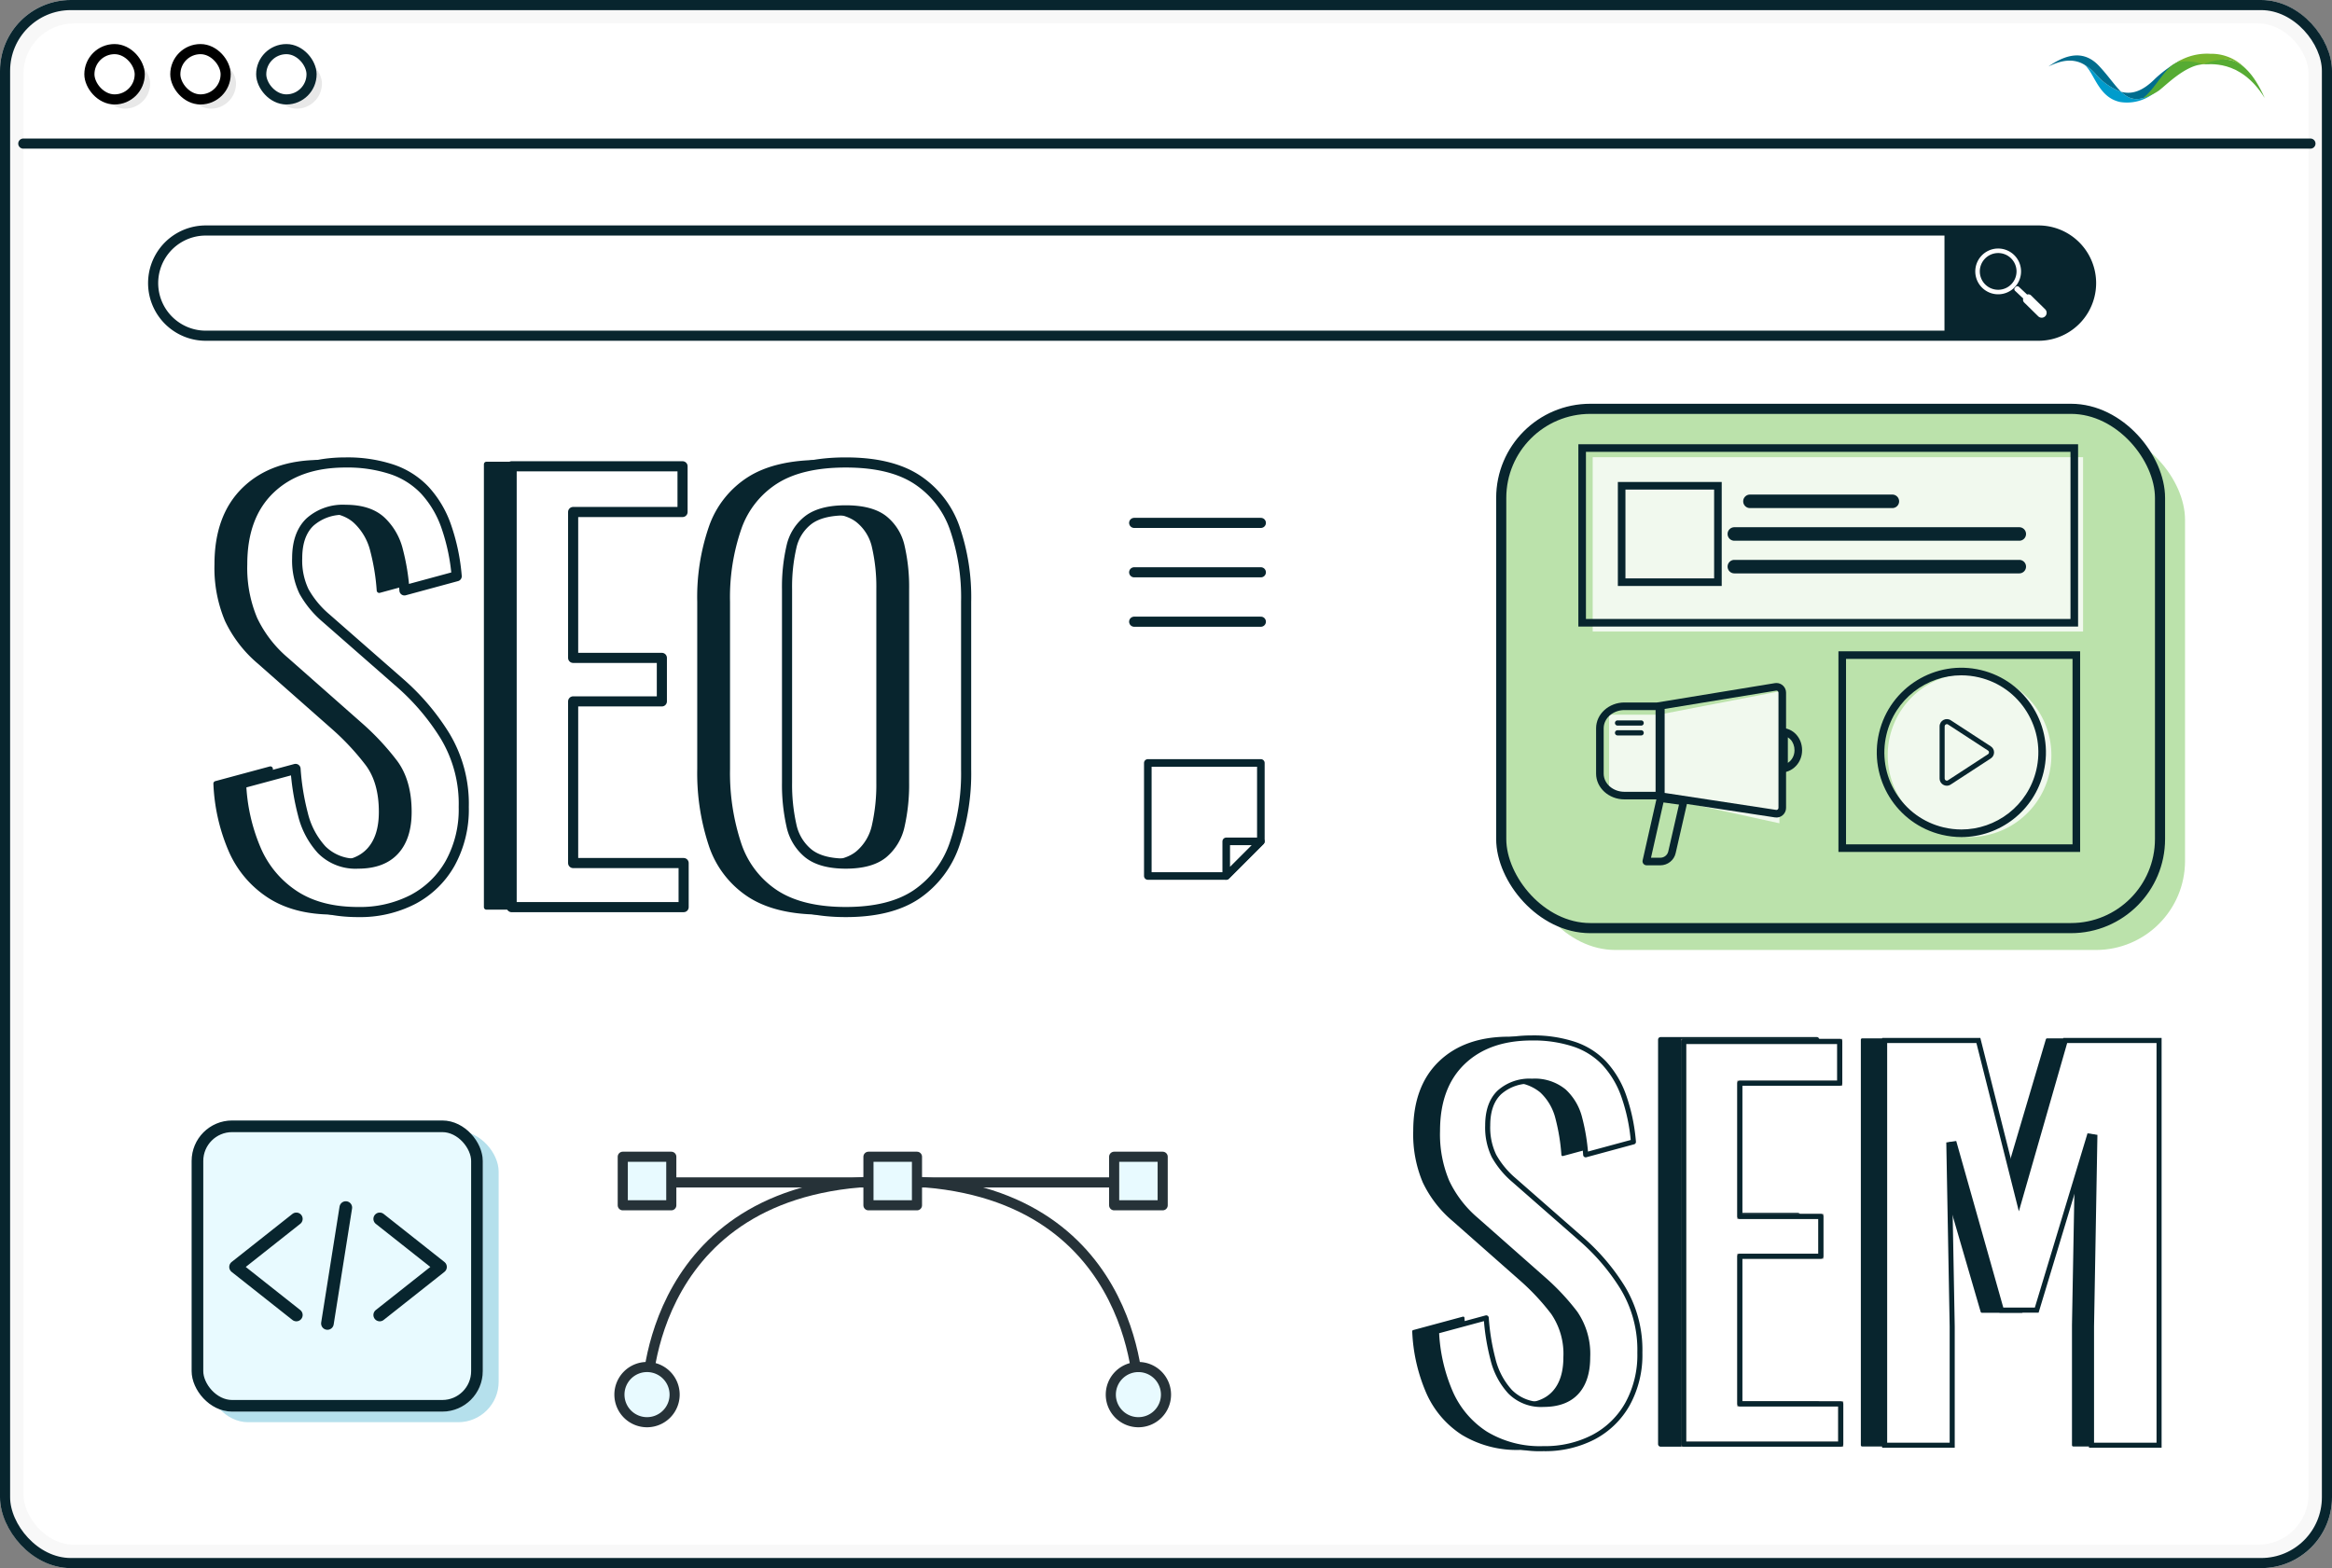
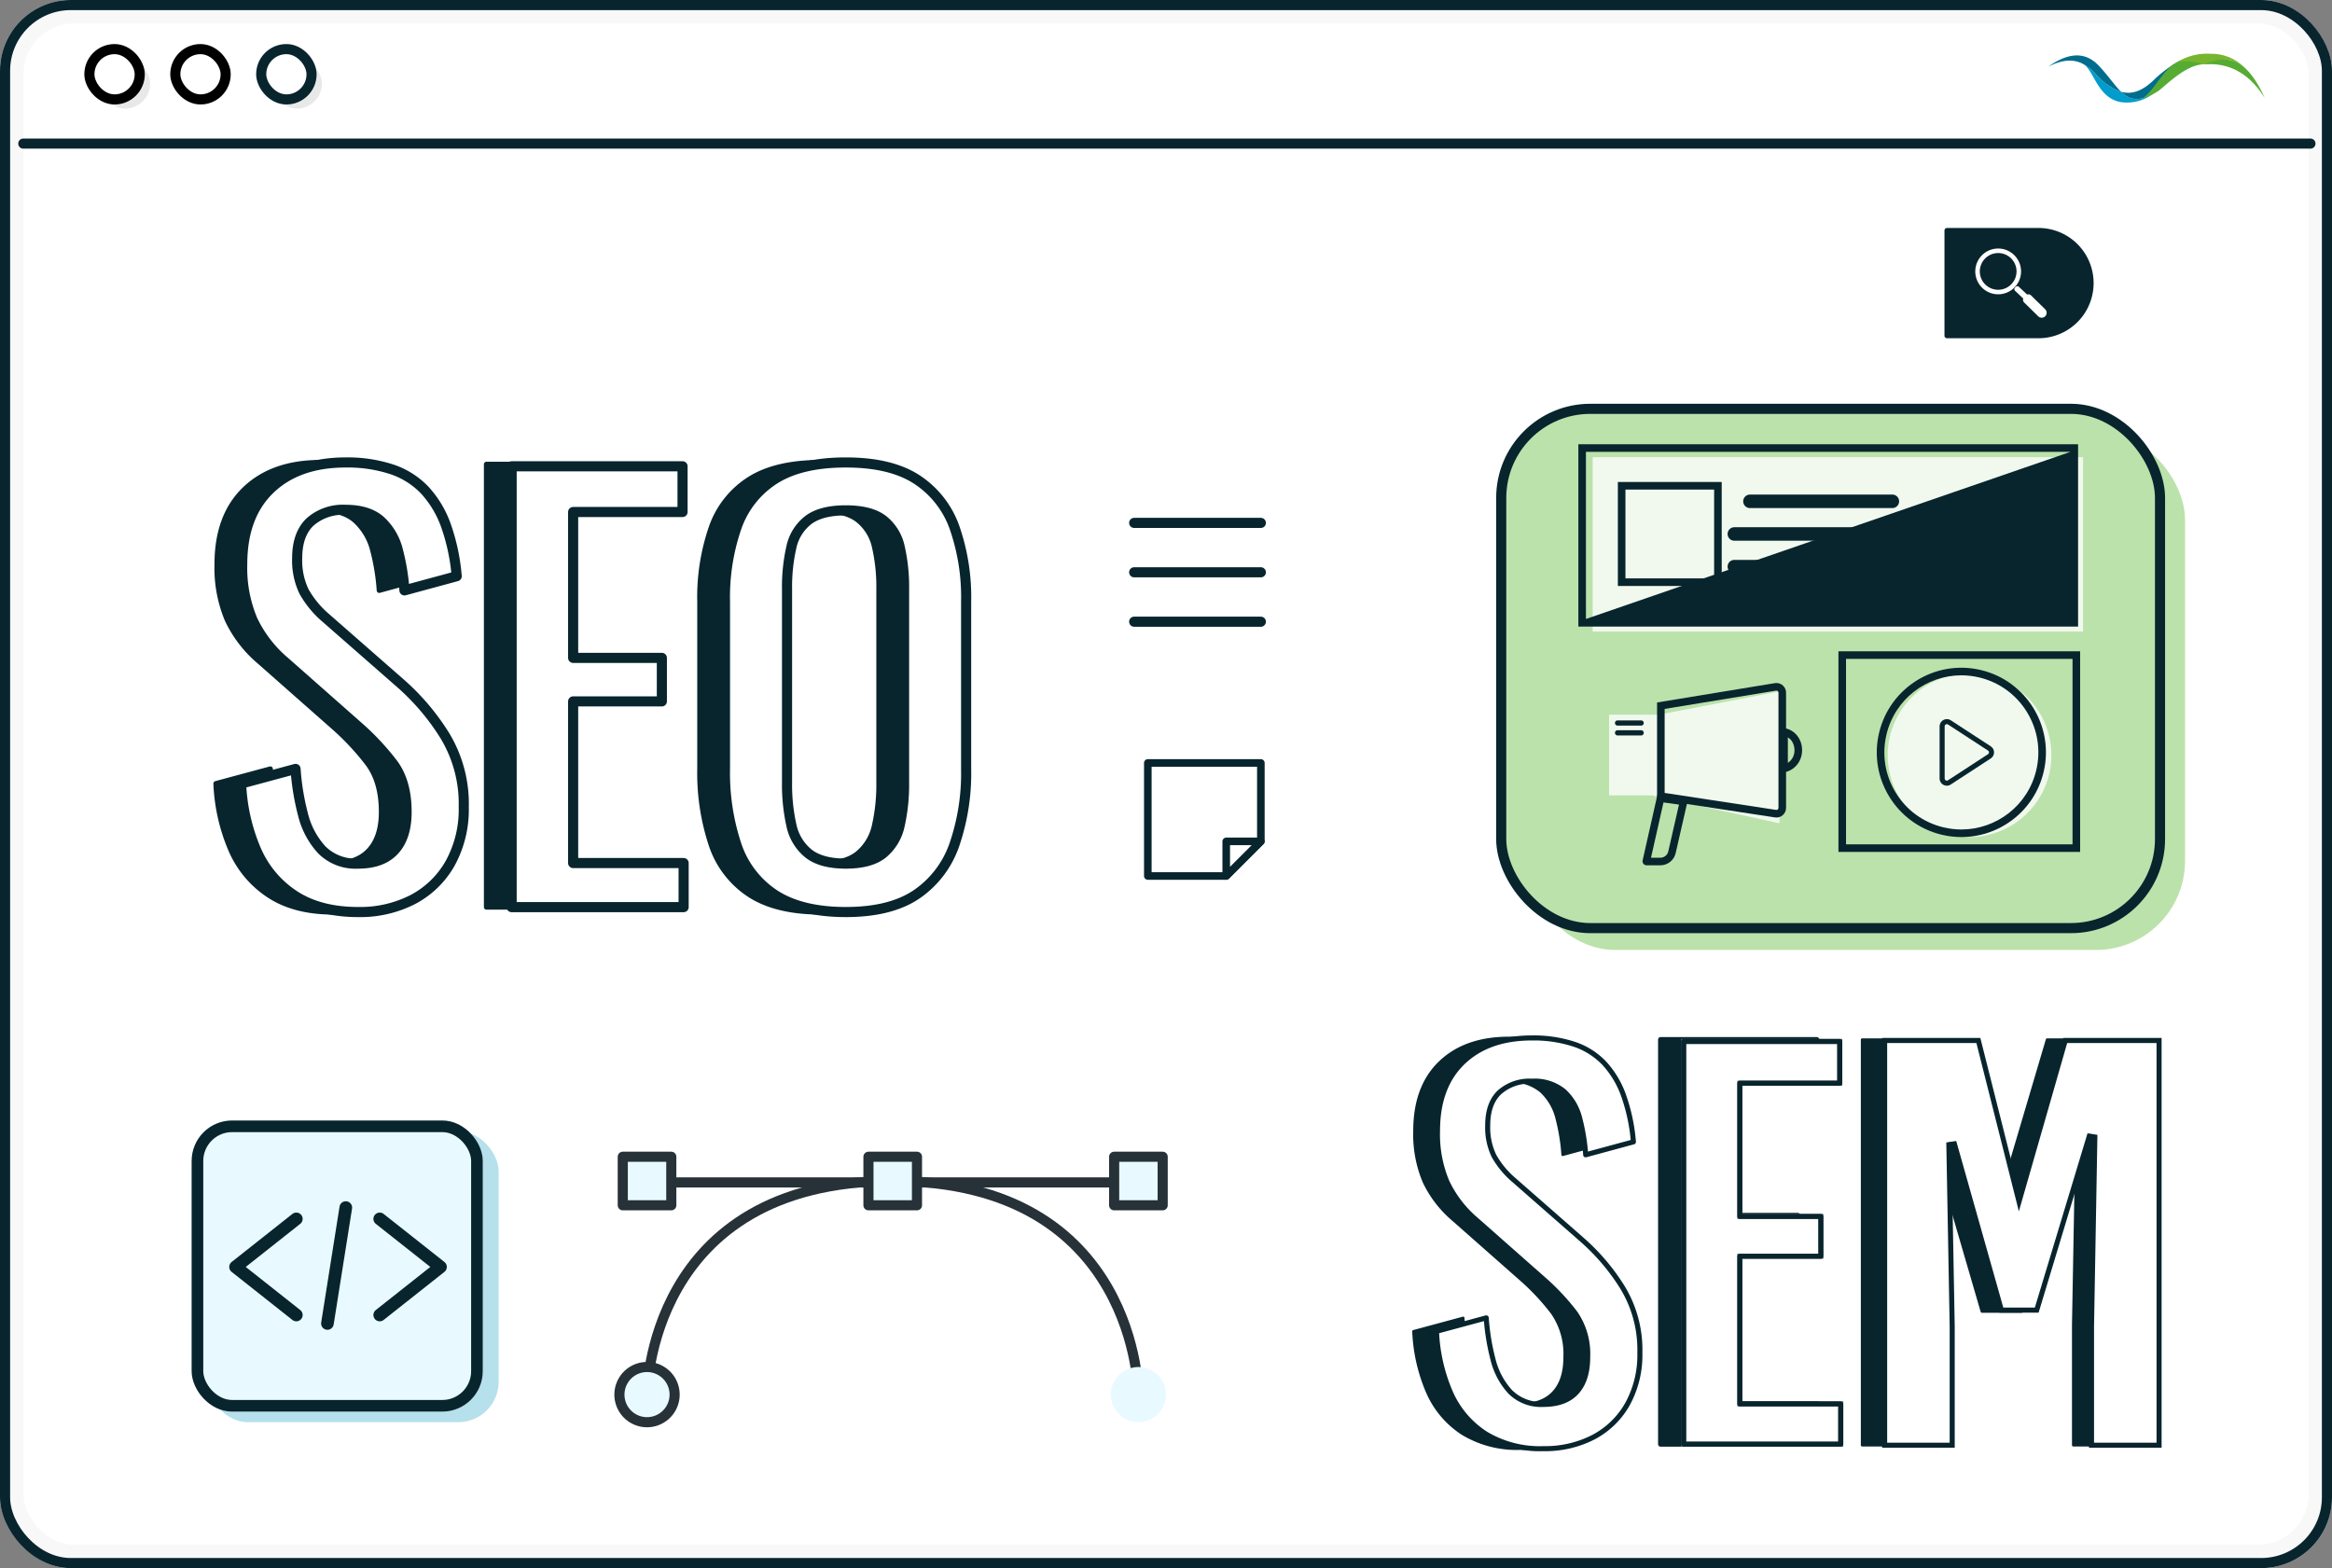
<svg xmlns="http://www.w3.org/2000/svg" width="461" height="310" viewBox="0 0 461 310">
  <rect x="0" y="0" width="461" height="310" fill="#808080" stroke="none" />
  <defs>
    <clipPath id="clip-path">
      <rect id="Rectangle_7612" data-name="Rectangle 7612" width="461" height="310" rx="14" fill="#f8f8f8" stroke="#08252e" stroke-width="2" />
    </clipPath>
  </defs>
  <g id="Group_23417" data-name="Group 23417" transform="translate(-96.047 -782)">
    <g id="Web" transform="translate(96.047 782)">
      <g id="BG" transform="translate(0 0)">
        <g id="Rectangle_7462" data-name="Rectangle 7462" fill="#f8f8f8" stroke="#08252e" stroke-width="2">
          <rect width="461" height="310" rx="14" stroke="none" />
          <rect x="1" y="1" width="459" height="308" rx="13" fill="none" />
        </g>
        <rect id="Rectangle_7510" data-name="Rectangle 7510" width="451.751" height="300.751" rx="10" transform="translate(4.625 4.625)" fill="#fff" />
        <g id="Group_22991" data-name="Group 22991" transform="translate(404.933 10.628)">
          <path id="Path_22901" data-name="Path 22901" d="M280.6,21.443a8.559,8.559,0,0,0,6.6-1.707c-3.069,1.786-4.787,1.258-6.42-.317a11.908,11.908,0,0,1-5.118-3.608,8.858,8.858,0,0,0-2.6-1.994c2.321.961,2.8,6.644,7.532,7.625" transform="translate(-266.398 -11.903)" fill="#009ccc" />
          <path id="Path_22902" data-name="Path 22902" d="M335.377,12.726a24.886,24.886,0,0,1,5.009-3.6c-2.434,2.537-3.048,4.8-5.38,6.568-3.069,1.786-4.787,1.258-6.421-.317,2.275.631,4.426-.257,6.792-2.653Z" transform="translate(-314.205 -7.863)" fill="#006d8e" />
          <path id="Path_22903" data-name="Path 22903" d="M231.75,3.952a8.858,8.858,0,0,1,2.6,1.994,11.908,11.908,0,0,0,5.119,3.608c-1.3-1.258-2.554-3.179-4.4-5.138-2.664-2.828-5.94-2.685-9.98.144,2.668-1.324,4.761-1.514,6.666-.607Z" transform="translate(-225.084 -2.037)" fill="#006d8e" />
          <path id="Path_22904" data-name="Path 22904" d="M412.787,1.676c-2.32-1.274-4.329.149-6.53.4-2.055.238-4.186-.636-6.251.394A11.236,11.236,0,0,1,407.732.005a9.168,9.168,0,0,1,7.726,3.916,6.6,6.6,0,0,0-2.671-2.246" transform="translate(-375.704 0.001)" fill="#77b52e" />
          <path id="Path_22905" data-name="Path 22905" d="M445,9.078c1.074.113,7.306-1.22,12.216,6.671C452.78,5.836,448.2,8.054,445,9.078" transform="translate(-414.448 -6.998)" fill="#56ab33" />
          <path id="Path_22906" data-name="Path 22906" d="M371.271,11.343c-3.494.2-7.294,4.141-8.709,5.2a11.391,11.391,0,0,1-3.187,1.525c2.234-1.73,3.513-4.536,5.645-6.421,2.346-1.812,6.251-.3,6.251-.3" transform="translate(-340.718 -9.263)" fill="#56ab33" />
        </g>
      </g>
      <g id="WEB_PAGE" data-name="WEB PAGE" transform="translate(4.604 9.709)">
        <line id="Line_267" data-name="Line 267" x2="452.135" transform="translate(0 18.678)" fill="#f4f1ed" stroke="#08252e" stroke-linecap="round" stroke-linejoin="round" stroke-width="2" />
        <rect id="Rectangle_7516" data-name="Rectangle 7516" width="9.954" height="9.945" rx="4.973" transform="translate(49.086 1.826)" fill="#e8e8e8" />
-         <rect id="Rectangle_7517" data-name="Rectangle 7517" width="9.954" height="9.945" rx="4.973" transform="translate(32.105 1.826)" fill="#e8e8e8" />
        <rect id="Rectangle_7518" data-name="Rectangle 7518" width="9.954" height="9.945" rx="4.973" transform="translate(15.124 1.826)" fill="#e8e8e8" />
        <rect id="Rectangle_7519" data-name="Rectangle 7519" width="9.954" height="9.945" rx="4.973" transform="translate(47.033 0)" fill="#fff" stroke="#08252e" stroke-linecap="round" stroke-linejoin="round" stroke-width="2" />
        <rect id="Rectangle_7520" data-name="Rectangle 7520" width="9.954" height="9.945" rx="4.973" transform="translate(30.052 0)" fill="#fff" stroke="#000" stroke-linecap="round" stroke-linejoin="round" stroke-width="2" />
        <rect id="Rectangle_7521" data-name="Rectangle 7521" width="9.954" height="9.945" rx="4.973" transform="translate(13.067 0)" fill="#fff" stroke="#000" stroke-linecap="round" stroke-linejoin="round" stroke-width="2" />
      </g>
    </g>
    <g id="SHIRT_PAGE" data-name="SHIRT PAGE" transform="translate(392.817 850)">
      <rect id="Rectangle_7530" data-name="Rectangle 7530" width="130.232" height="102.657" rx="17.61" transform="translate(4.944 17.14)" fill="#bbe2ab" />
      <rect id="Rectangle_7531" data-name="Rectangle 7531" width="130.232" height="102.657" rx="17.61" transform="translate(0 12.82)" fill="#bbe2ab" stroke="#08252e" stroke-linecap="round" stroke-linejoin="round" stroke-width="2" />
      <g id="Group_22977" data-name="Group 22977" transform="translate(18.752 67.023)">
        <path id="Path_24447" data-name="Path 24447" d="M110.691,80.394v26.075l-25.234-5.522H77.022V85h9.818Z" transform="translate(-74.449 -78.739)" fill="#fff" opacity="0.8" />
        <g id="Path_24271" data-name="Path 24271" transform="translate(-57.62 -309.105)" fill="none">
          <path d="M70.322,345.144H67.606a.8.8,0,0,1-.783-.992l2.937-13.008c.086-.368.382,0,.749,0l4.349.6a.8.8,0,0,1,.783.993l-2.284,9.973A3.106,3.106,0,0,1,70.322,345.144Z" stroke="none" />
          <path d="M 70.322 343.644 C 71.075 343.644 71.734 343.117 71.891 342.392 L 71.895 342.372 L 74.01 333.139 L 70.942 332.718 L 68.475 343.644 L 70.322 343.644 M 70.322 345.144 L 67.606 345.144 C 67.092 345.144 66.7 344.667 66.823 344.153 L 69.76 331.144 C 69.845 330.776 70.142 331.144 70.509 331.144 L 74.858 331.742 C 75.372 331.742 75.764 332.22 75.641 332.734 L 73.357 342.707 C 73.051 344.128 71.779 345.144 70.322 345.144 Z" stroke="none" fill="#08252e" />
        </g>
        <g id="Path_24272" data-name="Path 24272" transform="translate(-65.075 -305.178)" fill="none">
          <path d="M101.484,322.9h0v-8.856h.127a4.228,4.228,0,0,1,4.189,4.422A4.335,4.335,0,0,1,101.484,322.9Z" stroke="none" />
          <path d="M 102.984 320.966 C 103.78 320.453 104.3 319.536 104.3 318.469 C 104.3 317.652 104.024 316.904 103.523 316.363 C 103.387 316.216 103.209 316.057 102.984 315.92 L 102.984 320.966 M 101.484 322.903 L 101.484 314.047 L 101.612 314.047 C 104.059 314.047 105.8 316.031 105.8 318.469 C 105.8 320.919 103.932 322.903 101.484 322.903 Z" stroke="none" fill="#08252e" />
        </g>
        <g id="Path_24273" data-name="Path 24273" transform="translate(-54.694 -303.575)" fill="none">
          <path d="M60.308,326.582h7.647V307.424H60.308a5.384,5.384,0,0,0-5.614,5.108v8.954A5.375,5.375,0,0,0,60.308,326.582Z" stroke="none" />
-           <path d="M 66.455 325.082 L 66.455 308.924 L 60.308 308.924 C 58.039 308.924 56.194 310.542 56.194 312.532 L 56.194 321.486 C 56.194 323.469 58.039 325.082 60.308 325.082 L 66.455 325.082 M 67.955 326.582 L 60.308 326.582 C 57.211 326.582 54.694 324.303 54.694 321.486 L 54.694 312.532 C 54.694 309.715 57.211 307.424 60.308 307.424 L 67.955 307.424 L 67.955 326.582 Z" stroke="none" fill="#08252e" />
        </g>
        <g id="Path_24274" data-name="Path 24274" transform="translate(-58.537 -302.349)" fill="none">
          <path d="M70.59,306.2l23.287-3.822a1.906,1.906,0,0,1,2.215,1.886v22.772a1.9,1.9,0,0,1-2.191,1.886L70.59,325.367Z" stroke="none" />
          <path d="M 94.195 303.849 C 94.173 303.849 94.15 303.851 94.127 303.854 L 94.12 303.856 L 72.09 307.471 L 72.09 324.078 L 94.138 327.438 C 94.159 327.441 94.179 327.443 94.199 327.443 C 94.385 327.443 94.592 327.275 94.592 327.033 L 94.592 304.261 C 94.592 304.014 94.387 303.849 94.195 303.849 M 94.195 302.349 C 95.225 302.349 96.092 303.194 96.092 304.261 L 96.092 327.033 C 96.092 328.197 95.052 329.103 93.902 328.919 L 70.59 325.367 L 70.59 306.197 L 93.877 302.375 C 93.984 302.357 94.091 302.349 94.195 302.349 Z" stroke="none" fill="#08252e" />
        </g>
        <path id="Path_24275" data-name="Path 24275" d="M64.792,313.122H60.13a.514.514,0,0,1,0-1.029h4.662a.517.517,0,0,1,.514.514A.5.5,0,0,1,64.792,313.122Z" transform="translate(-55.885 -304.704)" fill="#08252e" />
        <path id="Path_24276" data-name="Path 24276" d="M64.792,315.69H60.13a.514.514,0,0,1,0-1.029h4.662a.517.517,0,0,1,.514.515A.5.5,0,0,1,64.792,315.69Z" transform="translate(-55.885 -305.325)" fill="#08252e" />
      </g>
      <g id="Group_22978" data-name="Group 22978" transform="translate(66.661 60.755)">
        <g id="Group_22979" data-name="Group 22979" transform="translate(0 0)">
          <g id="Path_24444" data-name="Path 24444" transform="translate(-108.756 -218.872)" fill="none">
            <path d="M156.533,218.872H108.756v39.663h47.777Z" stroke="none" />
            <path d="M 110.256 220.372 L 110.256 257.035 L 155.033 257.035 L 155.033 220.372 L 110.256 220.372 M 108.756 218.872 L 156.533 218.872 L 156.533 258.535 L 108.756 258.535 L 108.756 218.872 Z" stroke="none" fill="#08252e" />
          </g>
          <path id="Path_24446" data-name="Path 24446" d="M326.26,33.683A16.178,16.178,0,1,0,306.784,45.7,16.193,16.193,0,0,0,326.26,33.683Z" transform="translate(-284.598 -9.416)" fill="#fff" opacity="0.8" />
          <g id="Path_24267" data-name="Path 24267" transform="translate(-286.763 -10.498)" fill="none">
            <path d="M327.327,34.349A16.719,16.719,0,1,0,307.2,46.765,16.735,16.735,0,0,0,327.327,34.349Z" stroke="none" />
            <path d="M 311.077 45.722 C 314.441 45.722 317.763 44.573 320.433 42.488 C 321.766 41.446 322.907 40.202 323.824 38.789 C 324.774 37.327 325.461 35.717 325.867 34.003 C 326.807 30.043 326.149 25.955 324.016 22.49 C 321.884 19.026 318.531 16.601 314.576 15.661 C 313.416 15.385 312.228 15.246 311.048 15.246 C 307.683 15.246 304.36 16.394 301.691 18.479 C 300.357 19.521 299.216 20.765 298.299 22.178 C 297.349 23.64 296.662 25.25 296.255 26.964 C 295.316 30.924 295.974 35.012 298.107 38.477 C 300.24 41.941 303.592 44.366 307.547 45.306 C 308.707 45.582 309.895 45.722 311.077 45.722 L 311.077 45.722 M 311.076 47.222 C 309.798 47.222 308.498 47.074 307.2 46.765 C 298.217 44.631 292.663 35.61 294.796 26.618 C 296.929 17.626 305.94 12.067 314.923 14.202 C 323.906 16.337 329.46 25.357 327.327 34.349 C 325.503 42.042 318.645 47.222 311.076 47.222 Z" stroke="none" fill="#08252e" />
          </g>
          <g id="Path_24268" data-name="Path 24268" transform="translate(-289.17 -12.587)" fill="none">
            <path d="M309.167,37.724v-10.3a1.432,1.432,0,0,1,2.209-1.207l7.9,5.149a1.429,1.429,0,0,1,0,2.4l-7.9,5.149A1.423,1.423,0,0,1,309.167,37.724Z" stroke="none" />
            <path d="M 310.593 38.158 C 310.673 38.158 310.75 38.133 310.824 38.084 L 310.831 38.08 L 318.737 32.929 C 318.907 32.819 318.933 32.656 318.933 32.569 C 318.933 32.482 318.907 32.319 318.734 32.207 L 310.832 27.059 C 310.758 27.011 310.684 26.988 310.604 26.988 C 310.427 26.988 310.167 27.127 310.167 27.427 L 310.167 37.724 C 310.167 38.023 310.416 38.158 310.593 38.158 M 310.593 39.158 C 309.852 39.158 309.167 38.565 309.167 37.724 L 309.167 27.427 C 309.167 26.287 310.426 25.603 311.376 26.22 L 319.28 31.369 C 320.15 31.932 320.15 33.206 319.28 33.769 L 311.376 38.918 C 311.127 39.083 310.857 39.158 310.593 39.158 Z" stroke="none" fill="#08252e" />
          </g>
        </g>
      </g>
      <g id="Group_22980" data-name="Group 22980" transform="translate(15.246 19.824)">
        <path id="Path_24445" data-name="Path 24445" d="M205.7,218.872h-96.94v34.465H205.7Z" transform="translate(-105.924 -216.314)" fill="#fff" opacity="0.8" />
        <g id="Path_24367" data-name="Path 24367" transform="translate(-108.756 -218.872)" fill="none">
          <path d="M207.544,218.872H108.756v36.039h98.788Z" stroke="none" />
-           <path d="M 110.256 220.372 L 110.256 253.411 L 206.044 253.411 L 206.044 220.372 L 110.256 220.372 M 108.756 218.872 L 207.544 218.872 L 207.544 254.911 L 108.756 254.911 L 108.756 218.872 Z" stroke="none" fill="#08252e" />
+           <path d="M 110.256 220.372 L 110.256 253.411 L 206.044 220.372 L 110.256 220.372 M 108.756 218.872 L 207.544 218.872 L 207.544 254.911 L 108.756 254.911 L 108.756 218.872 Z" stroke="none" fill="#08252e" />
        </g>
        <g id="Path_24368" data-name="Path 24368" transform="translate(-110.914 -223.177)" fill="none">
          <path d="M139.254,230.635H118.723v20.559h20.531Z" stroke="none" />
          <path d="M 120.223 232.135 L 120.223 249.694 L 137.754 249.694 L 137.754 232.135 L 120.223 232.135 M 118.723 230.635 L 139.254 230.635 L 139.254 251.194 L 118.723 251.194 L 118.723 230.635 Z" stroke="none" fill="#08252e" />
        </g>
        <path id="Path_24225" data-name="Path 24225" d="M339.7,198.721H311.548a1.334,1.334,0,0,1,0-2.668H339.7a1.334,1.334,0,0,1,0,2.668Z" transform="translate(-277.625 -186.105)" fill="#08252e" />
        <path id="Path_24226" data-name="Path 24226" d="M367.874,211.387H311.548a1.334,1.334,0,0,1,0-2.668h56.326a1.334,1.334,0,0,1,0,2.668Z" transform="translate(-280.71 -192.315)" fill="#08252e" />
        <path id="Path_24227" data-name="Path 24227" d="M367.874,224.052H311.548a1.334,1.334,0,0,1,0-2.668h56.326a1.334,1.334,0,0,1,0,2.668Z" transform="translate(-280.71 -198.525)" fill="#08252e" />
      </g>
    </g>
    <g id="Group_23425" data-name="Group 23425" transform="translate(126.32 827.567)">
      <g id="Group_23426" data-name="Group 23426" transform="translate(0 0)">
        <path id="Path_27223" data-name="Path 27223" d="M373.2,21.3H10.9A10.4,10.4,0,0,1,10.9.5H373.2a10.4,10.4,0,0,1,0,20.8" transform="translate(-0.5 -0.5)" fill="#fff" />
-         <path id="Path_27224" data-name="Path 27224" d="M373.2,21.3H10.9A10.4,10.4,0,0,1,10.9.5H373.2a10.4,10.4,0,0,1,0,20.8Z" transform="translate(-0.5 -0.5)" fill="none" stroke="#08252e" stroke-linecap="round" stroke-linejoin="round" stroke-width="2" />
        <path id="Path_27225" data-name="Path 27225" d="M336.219,21.3H318.135V.5h18.084a10.4,10.4,0,0,1,0,20.8" transform="translate(36.483 -0.5)" fill="#08252e" />
        <path id="Path_27226" data-name="Path 27226" d="M336.219,21.3H318.135V.5h18.084a10.4,10.4,0,0,1,0,20.8Z" transform="translate(36.483 -0.5)" fill="none" stroke="#08252e" stroke-linecap="round" stroke-linejoin="round" stroke-width="1" />
        <g id="Group_23427" data-name="Group 23427" transform="translate(360.21 3.564)">
          <path id="Path_27227" data-name="Path 27227" d="M329.345,2.639a4.524,4.524,0,1,0,.207,6.394,4.524,4.524,0,0,0-.207-6.394M328.9,8.422a3.63,3.63,0,1,1-.167-5.131,3.63,3.63,0,0,1,.167,5.131" transform="translate(-321.727 -1.416)" fill="#fff" />
          <path id="Path_27228" data-name="Path 27228" d="M334.146,12.03a.751.751,0,0,0-.762-.158l-1.635-1.532a.441.441,0,0,0-.623.019l-.146.156a.44.44,0,0,0,.02.623l1.616,1.514a.752.752,0,0,0,.193.8l2.768,2.719a.978.978,0,1,0,1.337-1.427Z" transform="translate(-323.135 -2.773)" fill="#fff" />
        </g>
      </g>
    </g>
    <g id="Group_23433" data-name="Group 23433" transform="translate(218.498 1010.678)">
      <line id="Line_322" data-name="Line 322" x1="92.346" transform="translate(7.851 5.075)" fill="none" stroke="#263238" stroke-linecap="round" stroke-linejoin="round" stroke-width="2" />
      <path id="Path_26342" data-name="Path 26342" d="M231.365,152.891s0-42.227-48.571-42.227-48.569,42.227-48.569,42.227" transform="translate(-128.772 -105.868)" fill="none" stroke="#263238" stroke-linecap="round" stroke-linejoin="round" stroke-width="2" />
      <path id="Path_26343" data-name="Path 26343" d="M180.048,135.507a5.454,5.454,0,1,1,5.454,5.454,5.452,5.452,0,0,1-5.454-5.454" transform="translate(-82.908 -88.484)" fill="#e8faff" />
-       <path id="Path_26344" data-name="Path 26344" d="M180.048,135.507a5.454,5.454,0,1,1,5.454,5.454A5.452,5.452,0,0,1,180.048,135.507Z" transform="translate(-82.908 -88.484)" fill="none" stroke="#263238" stroke-linecap="round" stroke-linejoin="round" stroke-width="2" />
      <path id="Path_26345" data-name="Path 26345" d="M132.21,135.507a5.456,5.456,0,1,1,5.454,5.454,5.454,5.454,0,0,1-5.454-5.454" transform="translate(-132.21 -88.484)" fill="#e8faff" />
      <path id="Path_26346" data-name="Path 26346" d="M132.21,135.507a5.456,5.456,0,1,1,5.454,5.454A5.454,5.454,0,0,1,132.21,135.507Z" transform="translate(-132.21 -88.484)" fill="none" stroke="#263238" stroke-linecap="round" stroke-linejoin="round" stroke-width="2" />
      <rect id="Rectangle_7579" data-name="Rectangle 7579" width="9.593" height="9.593" transform="translate(97.8)" fill="#e8faff" />
      <rect id="Rectangle_7580" data-name="Rectangle 7580" width="9.593" height="9.593" transform="translate(97.8)" fill="none" stroke="#263238" stroke-linecap="round" stroke-linejoin="round" stroke-width="2" />
      <rect id="Rectangle_7581" data-name="Rectangle 7581" width="9.593" height="9.593" transform="translate(49.228)" fill="#e8faff" />
      <rect id="Rectangle_7582" data-name="Rectangle 7582" width="9.593" height="9.593" transform="translate(49.228)" fill="none" stroke="#263238" stroke-linecap="round" stroke-linejoin="round" stroke-width="2" />
      <rect id="Rectangle_7583" data-name="Rectangle 7583" width="9.593" height="9.593" transform="translate(0.66)" fill="#e8faff" />
      <rect id="Rectangle_7584" data-name="Rectangle 7584" width="9.593" height="9.593" transform="translate(0.66)" fill="none" stroke="#263238" stroke-linecap="round" stroke-linejoin="round" stroke-width="2" />
    </g>
    <g id="Group_23434" data-name="Group 23434" transform="translate(322.953 932.827)">
      <path id="Path_27241" data-name="Path 27241" d="M232.421,14.412V29.918l-6.839,6.839H210.075V14.412Z" transform="translate(-210.075 -14.412)" fill="none" stroke="#08252e" stroke-linecap="round" stroke-linejoin="round" stroke-width="1.5" />
      <path id="Path_27242" data-name="Path 27242" d="M227,24.5l-6.839,6.839V24.5Z" transform="translate(-204.66 -8.995)" fill="#fff" />
      <path id="Path_27243" data-name="Path 27243" d="M227,24.5l-6.839,6.839V24.5Z" transform="translate(-204.66 -8.995)" fill="none" stroke="#08252e" stroke-linecap="round" stroke-linejoin="round" stroke-width="1.5" />
    </g>
    <g id="Group_23438" data-name="Group 23438" transform="translate(133.931 1003.509)">
      <rect id="Rectangle_7812" data-name="Rectangle 7812" width="57.553" height="57.553" rx="8" transform="translate(3.139 2.093)" fill="#b5e0ec" />
      <g id="Rectangle_7811" data-name="Rectangle 7811" fill="#e8faff" stroke="#08252e" stroke-width="2.3">
        <rect width="57.553" height="57.553" rx="8" stroke="none" />
        <rect x="1.15" y="1.15" width="55.253" height="55.253" rx="6.85" fill="none" />
      </g>
      <g id="Group_23436" data-name="Group 23436" transform="translate(8.682 17.215)">
        <g id="Group_23437" data-name="Group 23437" transform="translate(0 0)">
          <path id="Path_27244" data-name="Path 27244" d="M13.515,2.874,1.5,12.374l12.015,9.5" transform="translate(-1.5 -0.638)" fill="none" stroke="#08252e" stroke-linecap="round" stroke-linejoin="round" stroke-width="2.5" />
          <path id="Path_27245" data-name="Path 27245" d="M19.013,2.874l12.015,9.5-12.015,9.5" transform="translate(9.487 -0.638)" fill="none" stroke="#08252e" stroke-linecap="round" stroke-linejoin="round" stroke-width="2.5" />
          <line id="Line_406" data-name="Line 406" x1="3.632" y2="22.911" transform="translate(18.162)" fill="none" stroke="#08252e" stroke-linecap="round" stroke-linejoin="round" stroke-width="2.5" />
        </g>
      </g>
    </g>
    <g id="Group_23439" data-name="Group 23439" transform="translate(138.731 873.424)">
      <g id="Group_23431" data-name="Group 23431">
        <path id="Path_27229" data-name="Path 27229" d="M23.633,89.375q-7.533,0-12.535-3.228a20.331,20.331,0,0,1-7.586-8.93A36.983,36.983,0,0,1,.5,63.982l10.759-2.9a48.358,48.358,0,0,0,1.453,8.931,15.981,15.981,0,0,0,3.712,7.048A9.418,9.418,0,0,0,23.633,79.8q4.733,0,7.155-2.636t2.421-7.586q0-5.915-2.69-9.522a50.182,50.182,0,0,0-6.779-7.263L9.108,39.881A24.58,24.58,0,0,1,2.759,31.65,26.436,26.436,0,0,1,.715,20.621q0-9.575,5.488-14.849T21.158.5A28.068,28.068,0,0,1,30.25,1.845a15.971,15.971,0,0,1,6.564,4.143,20.394,20.394,0,0,1,4.2,7.048,39.948,39.948,0,0,1,2.1,9.953l-10.329,2.8a42.918,42.918,0,0,0-1.291-7.909,11.779,11.779,0,0,0-3.39-5.81q-2.421-2.2-6.94-2.206a9.775,9.775,0,0,0-7.048,2.421q-2.529,2.422-2.529,7.156A14.133,14.133,0,0,0,12.927,26a19.2,19.2,0,0,0,4.357,5.272L32.026,44.185A46.122,46.122,0,0,1,40.742,54.46a25.979,25.979,0,0,1,3.766,14.149,21.993,21.993,0,0,1-2.69,11.136,18.136,18.136,0,0,1-7.37,7.155,22.8,22.8,0,0,1-10.814,2.475" transform="translate(-0.5 -0.5)" fill="#08252e" />
        <path id="Path_27230" data-name="Path 27230" d="M23.633,89.375q-7.533,0-12.535-3.228a20.331,20.331,0,0,1-7.586-8.93A36.983,36.983,0,0,1,.5,63.982l10.759-2.9a48.358,48.358,0,0,0,1.453,8.931,15.981,15.981,0,0,0,3.712,7.048A9.418,9.418,0,0,0,23.633,79.8q4.733,0,7.155-2.636t2.421-7.586q0-5.915-2.69-9.522a50.182,50.182,0,0,0-6.779-7.263L9.108,39.881A24.58,24.58,0,0,1,2.759,31.65,26.436,26.436,0,0,1,.715,20.621q0-9.575,5.488-14.849T21.158.5A28.068,28.068,0,0,1,30.25,1.845a15.971,15.971,0,0,1,6.564,4.143,20.394,20.394,0,0,1,4.2,7.048,39.948,39.948,0,0,1,2.1,9.953l-10.329,2.8a42.918,42.918,0,0,0-1.291-7.909,11.779,11.779,0,0,0-3.39-5.81q-2.421-2.2-6.94-2.206a9.775,9.775,0,0,0-7.048,2.421q-2.529,2.422-2.529,7.156A14.133,14.133,0,0,0,12.927,26a19.2,19.2,0,0,0,4.357,5.272L32.026,44.185A46.122,46.122,0,0,1,40.742,54.46a25.979,25.979,0,0,1,3.766,14.149,21.993,21.993,0,0,1-2.69,11.136,18.136,18.136,0,0,1-7.37,7.155A22.8,22.8,0,0,1,23.633,89.375Z" transform="translate(-0.5 -0.5)" fill="none" stroke="#08252e" stroke-linecap="round" stroke-linejoin="round" stroke-width="1" />
        <path id="Path_27231" data-name="Path 27231" d="M122.731,89.566V2.222h33.786V11.28H134.889v28.9h17.539v8.627H134.889V80.832h21.842v8.734Z" transform="translate(-69.256 -1.659)" fill="#08252e" />
        <path id="Path_27232" data-name="Path 27232" d="M122.731,89.775V2.222h33.786V11.3H134.889V40.269h17.539v8.648H134.889v32.1h21.842v8.755Z" transform="translate(-69.256 -1.868)" fill="none" stroke="#08252e" stroke-linecap="round" stroke-linejoin="round" stroke-width="1" />
        <path id="Path_27233" data-name="Path 27233" d="M243.026,89.375q-8.824,0-14.1-3.443a18.841,18.841,0,0,1-7.531-9.845,45.089,45.089,0,0,1-2.26-15.01V28.045a42.263,42.263,0,0,1,2.313-14.795,18.428,18.428,0,0,1,7.531-9.469Q234.2.5,243.026.5t13.988,3.335a18.831,18.831,0,0,1,7.478,9.469,41.863,41.863,0,0,1,2.313,14.741v33.14a43.343,43.343,0,0,1-2.313,14.848,19.623,19.623,0,0,1-7.478,9.845q-5.165,3.5-13.988,3.5m0-9.576q4.842,0,7.317-1.99a9.855,9.855,0,0,0,3.335-5.6,36.7,36.7,0,0,0,.861-8.446V25.57a35.306,35.306,0,0,0-.861-8.339,9.3,9.3,0,0,0-3.335-5.38q-2.477-1.881-7.317-1.883t-7.37,1.883a9.174,9.174,0,0,0-3.39,5.38,35.238,35.238,0,0,0-.861,8.339v38.2a36.631,36.631,0,0,0,.861,8.446,9.714,9.714,0,0,0,3.39,5.6q2.527,1.992,7.37,1.99" transform="translate(-123.486 -0.5)" fill="#08252e" />
        <path id="Path_27234" data-name="Path 27234" d="M243.026,89.375q-8.824,0-14.1-3.443a18.841,18.841,0,0,1-7.531-9.845,45.089,45.089,0,0,1-2.26-15.01V28.045a42.263,42.263,0,0,1,2.313-14.795,18.428,18.428,0,0,1,7.531-9.469Q234.2.5,243.026.5t13.988,3.335a18.831,18.831,0,0,1,7.478,9.469,41.863,41.863,0,0,1,2.313,14.741v33.14a43.343,43.343,0,0,1-2.313,14.848,19.623,19.623,0,0,1-7.478,9.845Q251.849,89.376,243.026,89.375Zm0-9.576q4.842,0,7.317-1.99a9.855,9.855,0,0,0,3.335-5.6,36.7,36.7,0,0,0,.861-8.446V25.57a35.306,35.306,0,0,0-.861-8.339,9.3,9.3,0,0,0-3.335-5.38q-2.477-1.881-7.317-1.883t-7.37,1.883a9.174,9.174,0,0,0-3.39,5.38,35.238,35.238,0,0,0-.861,8.339v38.2a36.631,36.631,0,0,0,.861,8.446,9.714,9.714,0,0,0,3.39,5.6Q238.183,79.8,243.026,79.8Z" transform="translate(-123.486 -0.5)" fill="none" stroke="#08252e" stroke-linecap="round" stroke-linejoin="round" stroke-width="1" />
        <path id="Path_27235" data-name="Path 27235" d="M35.025,89.375q-7.533,0-12.535-3.228a20.331,20.331,0,0,1-7.586-8.93,36.983,36.983,0,0,1-3.013-13.235l10.759-2.9A48.359,48.359,0,0,0,24.1,70.008a15.981,15.981,0,0,0,3.712,7.048A9.418,9.418,0,0,0,35.025,79.8q4.733,0,7.155-2.636T44.6,69.577q0-5.915-2.69-9.522a50.183,50.183,0,0,0-6.779-7.263L20.5,39.881a24.584,24.584,0,0,1-6.348-8.231,26.436,26.436,0,0,1-2.044-11.029q0-9.575,5.487-14.849T32.55.5a28.068,28.068,0,0,1,9.092,1.345,15.971,15.971,0,0,1,6.564,4.143,20.386,20.386,0,0,1,4.2,7.048,39.927,39.927,0,0,1,2.1,9.953l-10.329,2.8a42.918,42.918,0,0,0-1.291-7.909,11.779,11.779,0,0,0-3.39-5.81q-2.421-2.2-6.94-2.206A9.775,9.775,0,0,0,25.5,12.282q-2.53,2.422-2.529,7.156A14.133,14.133,0,0,0,24.319,26a19.2,19.2,0,0,0,4.357,5.272L43.418,44.185A46.109,46.109,0,0,1,52.133,54.46,25.975,25.975,0,0,1,55.9,68.609a21.989,21.989,0,0,1-2.691,11.136,18.132,18.132,0,0,1-7.37,7.155,22.8,22.8,0,0,1-10.814,2.475" transform="translate(-6.908 -0.5)" fill="#fff" />
        <path id="Path_27236" data-name="Path 27236" d="M35.025,89.375q-7.533,0-12.535-3.228a20.331,20.331,0,0,1-7.586-8.93,36.983,36.983,0,0,1-3.013-13.235l10.759-2.9A48.359,48.359,0,0,0,24.1,70.008a15.981,15.981,0,0,0,3.712,7.048A9.418,9.418,0,0,0,35.025,79.8q4.733,0,7.155-2.636T44.6,69.577q0-5.915-2.69-9.522a50.183,50.183,0,0,0-6.779-7.263L20.5,39.881a24.584,24.584,0,0,1-6.348-8.231,26.436,26.436,0,0,1-2.044-11.029q0-9.575,5.487-14.849T32.55.5a28.068,28.068,0,0,1,9.092,1.345,15.971,15.971,0,0,1,6.564,4.143,20.386,20.386,0,0,1,4.2,7.048,39.927,39.927,0,0,1,2.1,9.953l-10.329,2.8a42.918,42.918,0,0,0-1.291-7.909,11.779,11.779,0,0,0-3.39-5.81q-2.421-2.2-6.94-2.206A9.775,9.775,0,0,0,25.5,12.282q-2.53,2.422-2.529,7.156A14.133,14.133,0,0,0,24.319,26a19.2,19.2,0,0,0,4.357,5.272L43.418,44.185A46.109,46.109,0,0,1,52.133,54.46,25.975,25.975,0,0,1,55.9,68.609a21.989,21.989,0,0,1-2.691,11.136,18.132,18.132,0,0,1-7.37,7.155A22.8,22.8,0,0,1,35.025,89.375Z" transform="translate(-6.908 -0.5)" fill="none" stroke="#08252e" stroke-linecap="round" stroke-linejoin="round" stroke-width="2" />
        <path id="Path_27237" data-name="Path 27237" d="M134.123,89.376V2.222h33.786V11.26H146.281V40.1H163.82V48.7H146.281V80.66h21.842v8.715Z" transform="translate(-75.664 -1.468)" fill="#fff" />
        <path id="Path_27238" data-name="Path 27238" d="M134.123,89.376V2.222h33.786V11.26H146.281V40.1H163.82V48.7H146.281V80.66h21.842v8.715Z" transform="translate(-75.664 -1.468)" fill="none" stroke="#08252e" stroke-linecap="round" stroke-linejoin="round" stroke-width="2" />
        <path id="Path_27239" data-name="Path 27239" d="M254.418,89.375q-8.824,0-14.1-3.443a18.841,18.841,0,0,1-7.531-9.845,45.089,45.089,0,0,1-2.26-15.01V28.045a42.263,42.263,0,0,1,2.313-14.795,18.428,18.428,0,0,1,7.531-9.469Q245.595.5,254.418.5t13.988,3.335a18.83,18.83,0,0,1,7.479,9.469A41.863,41.863,0,0,1,278.2,28.045v33.14a43.343,43.343,0,0,1-2.313,14.848,19.623,19.623,0,0,1-7.479,9.845q-5.165,3.5-13.988,3.5m0-9.576q4.842,0,7.317-1.99a9.855,9.855,0,0,0,3.335-5.6,36.7,36.7,0,0,0,.861-8.446V25.57a35.307,35.307,0,0,0-.861-8.339,9.3,9.3,0,0,0-3.335-5.38q-2.477-1.881-7.317-1.883t-7.37,1.883a9.174,9.174,0,0,0-3.39,5.38,35.214,35.214,0,0,0-.861,8.339v38.2a36.6,36.6,0,0,0,.861,8.446,9.714,9.714,0,0,0,3.39,5.6q2.526,1.992,7.37,1.99" transform="translate(-129.895 -0.5)" fill="#fff" />
        <path id="Path_27240" data-name="Path 27240" d="M254.418,89.375q-8.824,0-14.1-3.443a18.841,18.841,0,0,1-7.531-9.845,45.089,45.089,0,0,1-2.26-15.01V28.045a42.263,42.263,0,0,1,2.313-14.795,18.428,18.428,0,0,1,7.531-9.469Q245.595.5,254.418.5t13.988,3.335a18.83,18.83,0,0,1,7.479,9.469A41.863,41.863,0,0,1,278.2,28.045v33.14a43.343,43.343,0,0,1-2.313,14.848,19.623,19.623,0,0,1-7.479,9.845Q263.241,89.376,254.418,89.375Zm0-9.576q4.842,0,7.317-1.99a9.855,9.855,0,0,0,3.335-5.6,36.7,36.7,0,0,0,.861-8.446V25.57a35.307,35.307,0,0,0-.861-8.339,9.3,9.3,0,0,0-3.335-5.38q-2.477-1.881-7.317-1.883t-7.37,1.883a9.174,9.174,0,0,0-3.39,5.38,35.214,35.214,0,0,0-.861,8.339v38.2a36.6,36.6,0,0,0,.861,8.446,9.714,9.714,0,0,0,3.39,5.6Q249.575,79.8,254.418,79.8Z" transform="translate(-129.895 -0.5)" fill="none" stroke="#08252e" stroke-linecap="round" stroke-linejoin="round" stroke-width="2" />
      </g>
    </g>
    <g id="Group_23445" data-name="Group 23445" transform="translate(320.254 885.371)">
      <line id="Line_407" data-name="Line 407" x2="25.045" fill="none" stroke="#08252e" stroke-linecap="round" stroke-width="2" />
      <line id="Line_408" data-name="Line 408" x2="25.045" transform="translate(0 9.766)" fill="none" stroke="#08252e" stroke-linecap="round" stroke-width="2" />
      <line id="Line_409" data-name="Line 409" x2="25.045" transform="translate(0 19.532)" fill="none" stroke="#08252e" stroke-linecap="round" stroke-width="2" />
    </g>
    <g id="Group_23714" data-name="Group 23714" transform="translate(375.471 987.191)">
      <g id="Group_23702" data-name="Group 23702" transform="translate(0 0)">
        <g id="Group_23431-2" data-name="Group 23431" transform="translate(0 0)">
          <path id="Path_27229-2" data-name="Path 27229" d="M21.633,81.69a20.717,20.717,0,0,1-11.451-2.949,18.572,18.572,0,0,1-6.93-8.158A33.785,33.785,0,0,1,.5,58.493l9.829-2.654A44.177,44.177,0,0,0,11.656,64a14.6,14.6,0,0,0,3.391,6.438,8.6,8.6,0,0,0,6.586,2.506q4.324,0,6.536-2.408t2.212-6.93a14.2,14.2,0,0,0-2.458-8.7,45.843,45.843,0,0,0-6.192-6.635L8.363,36.475a22.455,22.455,0,0,1-5.8-7.519A24.15,24.15,0,0,1,.7,18.881Q.7,10.134,5.71,5.316T19.372.5a25.641,25.641,0,0,1,8.306,1.229,14.59,14.59,0,0,1,6,3.784,18.63,18.63,0,0,1,3.834,6.438,36.494,36.494,0,0,1,1.916,9.092L29.988,23.6a39.206,39.206,0,0,0-1.179-7.225,10.76,10.76,0,0,0-3.1-5.307,9.1,9.1,0,0,0-6.34-2.015,8.93,8.93,0,0,0-6.438,2.211q-2.31,2.212-2.31,6.537a12.911,12.911,0,0,0,1.229,6,17.54,17.54,0,0,0,3.981,4.816L29.3,40.407a42.134,42.134,0,0,1,7.962,9.387A23.732,23.732,0,0,1,40.7,62.719a20.091,20.091,0,0,1-2.458,10.173,16.568,16.568,0,0,1-6.733,6.536,20.829,20.829,0,0,1-9.878,2.261" transform="translate(-0.5 -0.5)" fill="#08252e" />
          <path id="Path_27230-2" data-name="Path 27230" d="M21.633,81.69a20.717,20.717,0,0,1-11.451-2.949,18.572,18.572,0,0,1-6.93-8.158A33.785,33.785,0,0,1,.5,58.493l9.829-2.654A44.177,44.177,0,0,0,11.656,64a14.6,14.6,0,0,0,3.391,6.438,8.6,8.6,0,0,0,6.586,2.506q4.324,0,6.536-2.408t2.212-6.93a14.2,14.2,0,0,0-2.458-8.7,45.843,45.843,0,0,0-6.192-6.635L8.363,36.475a22.455,22.455,0,0,1-5.8-7.519A24.15,24.15,0,0,1,.7,18.881Q.7,10.134,5.71,5.316T19.372.5a25.641,25.641,0,0,1,8.306,1.229,14.59,14.59,0,0,1,6,3.784,18.63,18.63,0,0,1,3.834,6.438,36.494,36.494,0,0,1,1.916,9.092L29.988,23.6a39.206,39.206,0,0,0-1.179-7.225,10.76,10.76,0,0,0-3.1-5.307,9.1,9.1,0,0,0-6.34-2.015,8.93,8.93,0,0,0-6.438,2.211q-2.31,2.212-2.31,6.537a12.911,12.911,0,0,0,1.229,6,17.54,17.54,0,0,0,3.981,4.816L29.3,40.407a42.134,42.134,0,0,1,7.962,9.387A23.732,23.732,0,0,1,40.7,62.719a20.091,20.091,0,0,1-2.458,10.173,16.568,16.568,0,0,1-6.733,6.536A20.829,20.829,0,0,1,21.633,81.69Z" transform="translate(-0.5 -0.5)" fill="none" stroke="#08252e" stroke-linecap="round" stroke-linejoin="round" stroke-width="0.5" />
          <path id="Path_27231-2" data-name="Path 27231" d="M122.731,82.013V2.222H153.6V10.5H133.838V36.9H149.86v7.881H133.838V74.034h19.953v7.979Z" transform="translate(-73.88 -1.708)" fill="#08252e" stroke="#707070" stroke-width="0.5" />
          <path id="Path_27232-2" data-name="Path 27232" d="M122.731,82.2V2.222H153.6v8.294H133.838V36.979H149.86v7.9H133.838V74.206h19.953v8Z" transform="translate(-73.88 -1.899)" fill="none" stroke="#08252e" stroke-linecap="round" stroke-linejoin="round" stroke-width="1" />
          <path id="Path_27235-2" data-name="Path 27235" d="M33.025,81.69a20.717,20.717,0,0,1-11.451-2.949,18.572,18.572,0,0,1-6.93-8.158,33.785,33.785,0,0,1-2.752-12.09l9.829-2.654A44.177,44.177,0,0,0,23.048,64a14.6,14.6,0,0,0,3.391,6.438,8.6,8.6,0,0,0,6.586,2.506q4.324,0,6.536-2.408t2.212-6.93a14.2,14.2,0,0,0-2.458-8.7,45.844,45.844,0,0,0-6.192-6.635l-13.368-11.8a22.458,22.458,0,0,1-5.8-7.519,24.15,24.15,0,0,1-1.868-10.075q0-8.747,5.013-13.564T30.764.5A25.641,25.641,0,0,1,39.07,1.729a14.59,14.59,0,0,1,6,3.784A18.623,18.623,0,0,1,48.9,11.951a36.474,36.474,0,0,1,1.917,9.092L41.38,23.6A39.206,39.206,0,0,0,40.2,16.374a10.76,10.76,0,0,0-3.1-5.307,9.1,9.1,0,0,0-6.34-2.015,8.93,8.93,0,0,0-6.438,2.211q-2.311,2.212-2.31,6.537a12.911,12.911,0,0,0,1.229,6,17.54,17.54,0,0,0,3.981,4.816l13.466,11.8a42.122,42.122,0,0,1,7.962,9.387,23.729,23.729,0,0,1,3.441,12.925,20.087,20.087,0,0,1-2.458,10.173A16.564,16.564,0,0,1,42.9,79.429a20.83,20.83,0,0,1-9.878,2.261" transform="translate(-7.339 -0.5)" fill="#fff" />
          <path id="Path_27236-2" data-name="Path 27236" d="M33.025,81.69a20.717,20.717,0,0,1-11.451-2.949,18.572,18.572,0,0,1-6.93-8.158,33.785,33.785,0,0,1-2.752-12.09l9.829-2.654A44.177,44.177,0,0,0,23.048,64a14.6,14.6,0,0,0,3.391,6.438,8.6,8.6,0,0,0,6.586,2.506q4.324,0,6.536-2.408t2.212-6.93a14.2,14.2,0,0,0-2.458-8.7,45.844,45.844,0,0,0-6.192-6.635l-13.368-11.8a22.458,22.458,0,0,1-5.8-7.519,24.15,24.15,0,0,1-1.868-10.075q0-8.747,5.013-13.564T30.764.5A25.641,25.641,0,0,1,39.07,1.729a14.59,14.59,0,0,1,6,3.784A18.623,18.623,0,0,1,48.9,11.951a36.474,36.474,0,0,1,1.917,9.092L41.38,23.6A39.206,39.206,0,0,0,40.2,16.374a10.76,10.76,0,0,0-3.1-5.307,9.1,9.1,0,0,0-6.34-2.015,8.93,8.93,0,0,0-6.438,2.211q-2.311,2.212-2.31,6.537a12.911,12.911,0,0,0,1.229,6,17.54,17.54,0,0,0,3.981,4.816l13.466,11.8a42.122,42.122,0,0,1,7.962,9.387,23.729,23.729,0,0,1,3.441,12.925,20.087,20.087,0,0,1-2.458,10.173A16.564,16.564,0,0,1,42.9,79.429,20.83,20.83,0,0,1,33.025,81.69Z" transform="translate(-7.339 -0.5)" fill="none" stroke="#08252e" stroke-linecap="round" stroke-linejoin="round" stroke-width="1" />
          <path id="Path_27237-2" data-name="Path 27237" d="M134.123,81.839V2.222h30.864v8.257H145.23V36.82h16.022v7.864H145.23V73.877h19.953v7.962Z" transform="translate(-80.719 -1.534)" fill="#fff" stroke="#707070" stroke-width="1" />
          <path id="Path_27238-2" data-name="Path 27238" d="M134.123,81.839V2.222h30.864v8.257H145.23V36.82h16.022v7.864H145.23V73.877h19.953v7.962Z" transform="translate(-80.719 -1.534)" fill="none" stroke="#08252e" stroke-linecap="round" stroke-linejoin="round" stroke-width="1" />
        </g>
      </g>
      <path id="Path_27830" data-name="Path 27830" d="M24.778-56.875l7.836,30.122,8.915-30.122H61.346V23.3H46.7V-.431l.681-37.5L36.532-3.129H28.639l-9.71-33.316L19.611-.431V23.3H4.961V-56.875Z" transform="translate(83.724 57.209)" fill="#08252e" stroke="#08252e" stroke-linecap="round" stroke-linejoin="round" stroke-width="0.5" />
      <g id="Path_27831" data-name="Path 27831" transform="translate(87.679 56.875)" fill="#fff">
        <path d="M 59.711 23.637 L 46.356 23.637 L 46.356 0.16 L 47.024 -37.726 L 46.045 -37.879 L 35.526 -3.07 L 28.541 -3.07 L 19.13 -36.369 L 18.148 -36.223 L 18.816 0.16 L 18.816 23.637 L 5.461 23.637 L 5.461 -56.375 L 23.99 -56.375 L 31.573 -26.318 L 32.027 -24.519 L 32.538 -26.302 L 41.17 -56.375 L 59.711 -56.375 L 59.711 23.637 Z" stroke="none" />
        <path d="M 5.961 -55.875 L 5.961 23.137 L 18.316 23.137 L 18.316 0.165 L 17.649 -36.214 L 19.611 -36.505 L 28.919 -3.57 L 35.154 -3.57 L 45.567 -38.024 L 47.524 -37.717 L 46.856 0.165 L 46.856 23.137 L 59.211 23.137 L 59.211 -55.875 L 41.546 -55.875 L 31.995 -22.598 L 23.6 -55.875 L 5.961 -55.875 M 4.961 -56.875 L 24.379 -56.875 L 32.058 -26.44 L 40.793 -56.875 L 60.211 -56.875 L 60.211 24.137 L 45.856 24.137 L 45.856 0.156 L 46.524 -37.735 L 35.897 -2.57 L 28.163 -2.57 L 18.648 -36.233 L 19.316 0.156 L 19.316 24.137 L 4.961 24.137 L 4.961 -56.875 Z" stroke="none" fill="#08252e" />
      </g>
    </g>
  </g>
</svg>